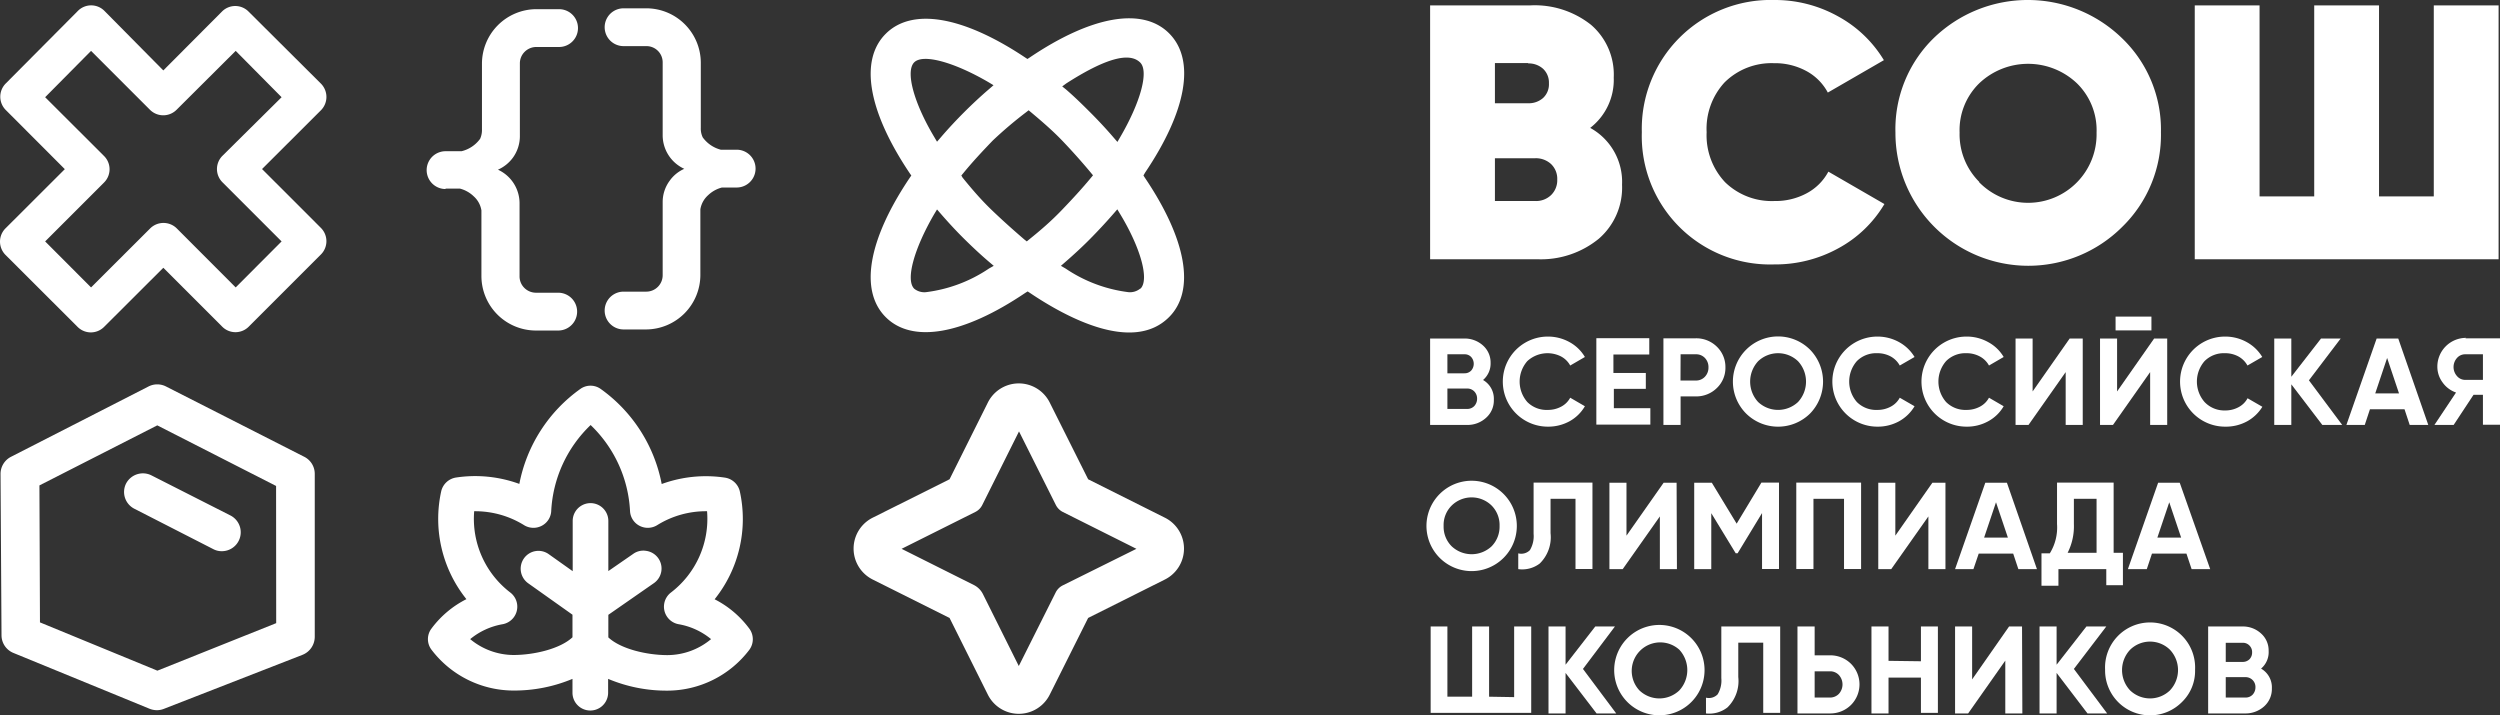
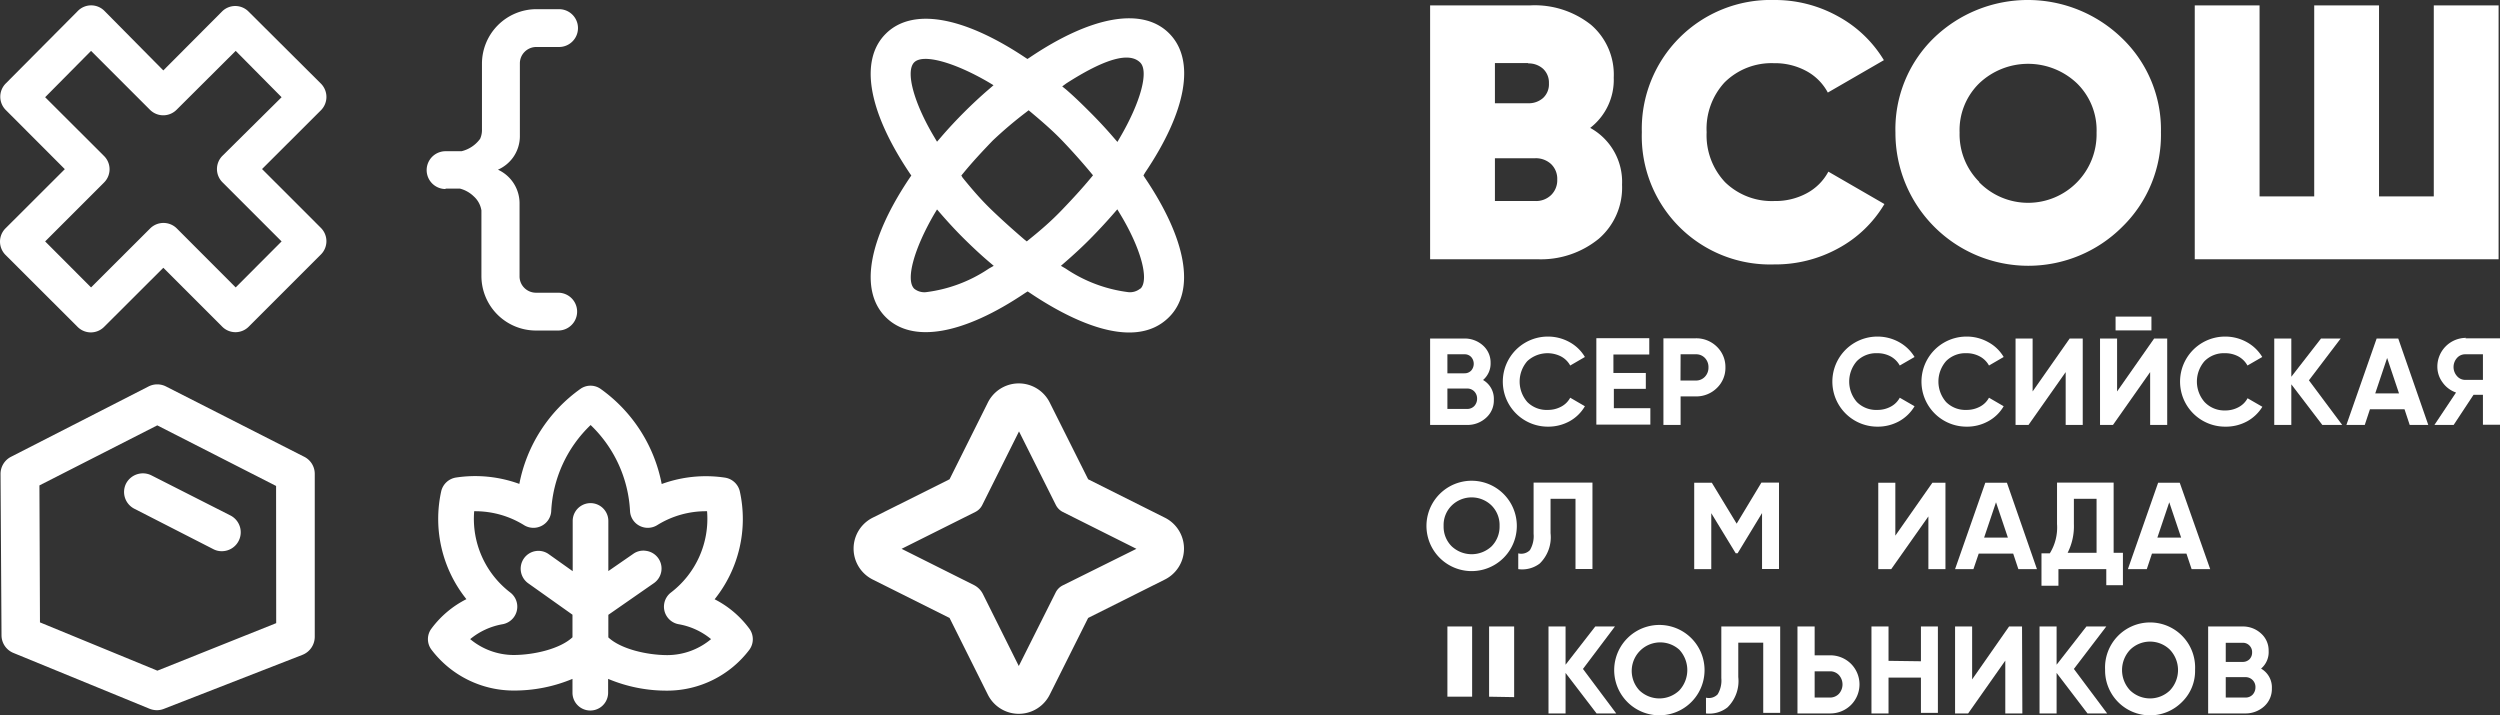
<svg xmlns="http://www.w3.org/2000/svg" viewBox="0 0 231.45 66.21">
  <rect x="0" y="0" width="231.45" height="66.21" fill="#333333" stroke="none" />
  <defs>
    <style>.cls-1{fill:#fff;}</style>
  </defs>
  <g id="Слой_2" data-name="Слой 2">
    <g id="Слой_1-2" data-name="Слой 1">
      <path class="cls-1" d="M137.3,35.18a2,2,0,0,1,1,1.83,2.14,2.14,0,0,1-.72,1.67,2.53,2.53,0,0,1-1.78.66h-3.4v-8h3.16a2.52,2.52,0,0,1,1.73.64,2.11,2.11,0,0,1,.71,1.62A2,2,0,0,1,137.3,35.18Zm-1.69-2.38H134v1.76h1.58a.83.83,0,0,0,.62-.25.95.95,0,0,0,0-1.26A.81.81,0,0,0,135.61,32.8ZM134,37.86h1.82a.9.9,0,0,0,.67-.27,1,1,0,0,0,.26-.68.94.94,0,0,0-.26-.67.9.9,0,0,0-.67-.27H134Z" />
      <path class="cls-1" d="M143.3,39.5a4.17,4.17,0,1,1,0-8.34,4.11,4.11,0,0,1,2,.51,3.72,3.72,0,0,1,1.43,1.38l-1.36.79a2.08,2.08,0,0,0-.85-.84,2.76,2.76,0,0,0-3.12.43,2.88,2.88,0,0,0,0,3.79,2.52,2.52,0,0,0,1.89.73,2.58,2.58,0,0,0,1.24-.3,2,2,0,0,0,.84-.83l1.36.79A3.72,3.72,0,0,1,145.31,39,4.11,4.11,0,0,1,143.3,39.5Z" />
      <path class="cls-1" d="M149.41,36v1.79h3.38v1.52h-5v-8h4.9v1.51h-3.32v1.71h3V36Z" />
      <path class="cls-1" d="M154,31.32h3a2.71,2.71,0,0,1,1.95.78,2.61,2.61,0,0,1,.79,1.91,2.58,2.58,0,0,1-.79,1.91,2.71,2.71,0,0,1-1.95.78h-1.41v2.64H154Zm1.58,3.91H157a1.12,1.12,0,0,0,.84-.35,1.22,1.22,0,0,0,.33-.87,1.21,1.21,0,0,0-.33-.87,1.11,1.11,0,0,0-.84-.34h-1.41Z" />
-       <path class="cls-1" d="M167.57,38.29a4.21,4.21,0,0,1-5.91,0,4.18,4.18,0,0,1,5.91-5.92,4.23,4.23,0,0,1,0,5.92Zm-4.8-1.07a2.7,2.7,0,0,0,3.69,0,2.78,2.78,0,0,0,0-3.78,2.67,2.67,0,0,0-3.69,0,2.78,2.78,0,0,0,0,3.78Z" />
      <path class="cls-1" d="M173.81,39.5a4.17,4.17,0,1,1,0-8.34,4.11,4.11,0,0,1,2,.51,3.82,3.82,0,0,1,1.44,1.38l-1.37.79a2.12,2.12,0,0,0-.84-.84,2.56,2.56,0,0,0-1.24-.3,2.52,2.52,0,0,0-1.89.73,2.88,2.88,0,0,0,0,3.79,2.52,2.52,0,0,0,1.89.73,2.56,2.56,0,0,0,1.24-.3,2,2,0,0,0,.84-.83l1.37.79A3.82,3.82,0,0,1,175.82,39,4.11,4.11,0,0,1,173.81,39.5Z" />
      <path class="cls-1" d="M182.06,39.5a4.17,4.17,0,1,1,0-8.34,4.06,4.06,0,0,1,2,.51,3.68,3.68,0,0,1,1.44,1.38l-1.36.79a2.08,2.08,0,0,0-.85-.84,2.56,2.56,0,0,0-1.24-.3,2.52,2.52,0,0,0-1.88.73,2.88,2.88,0,0,0,0,3.79,2.52,2.52,0,0,0,1.88.73,2.6,2.6,0,0,0,1.25-.3,2,2,0,0,0,.84-.83l1.36.79A3.68,3.68,0,0,1,184.07,39,4.06,4.06,0,0,1,182.06,39.5Z" />
      <path class="cls-1" d="M192.82,39.34h-1.58V34.45l-3.44,4.89h-1.2v-8h1.58v4.9l3.43-4.9h1.21Z" />
      <path class="cls-1" d="M200.64,39.34h-1.58V34.45l-3.44,4.89h-1.2v-8H196v4.9l3.43-4.9h1.21Zm-1.46-8.75h-3.32V29.31h3.32Z" />
      <path class="cls-1" d="M206,39.5a4.17,4.17,0,1,1,0-8.34,4.11,4.11,0,0,1,2,.51,3.82,3.82,0,0,1,1.44,1.38l-1.37.79a2.12,2.12,0,0,0-.84-.84,2.56,2.56,0,0,0-1.24-.3,2.52,2.52,0,0,0-1.89.73,2.88,2.88,0,0,0,0,3.79A2.52,2.52,0,0,0,206,38a2.56,2.56,0,0,0,1.24-.3,2,2,0,0,0,.84-.83l1.37.79A3.82,3.82,0,0,1,208.05,39,4.11,4.11,0,0,1,206,39.5Z" />
      <path class="cls-1" d="M213.76,35.21l3.08,4.13H215l-2.87-3.76v3.76h-1.58v-8h1.58v3.54l2.75-3.54h1.82Z" />
      <path class="cls-1" d="M224.81,39.34h-1.72l-.48-1.45h-3.2l-.48,1.45h-1.7l2.8-8h2ZM221,33.14l-1.1,3.28h2.2Z" />
      <path class="cls-1" d="M228.24,31.32h3.21v8h-1.58V36.55H229l-1.84,2.79h-1.78l2-3a2.53,2.53,0,0,1-1.25-.94,2.43,2.43,0,0,1-.48-1.46,2.66,2.66,0,0,1,2.67-2.66Zm0,3.85h1.63V32.8h-1.63a1,1,0,0,0-.77.34,1.26,1.26,0,0,0,0,1.68A1,1,0,0,0,228.24,35.17Z" />
      <path class="cls-1" d="M139.2,51.65a4.18,4.18,0,0,1-5.91-5.92,4.18,4.18,0,0,1,5.91,5.92Zm-4.8-1.07a2.7,2.7,0,0,0,3.69,0,2.59,2.59,0,0,0,.74-1.89,2.56,2.56,0,0,0-.74-1.89,2.64,2.64,0,0,0-3.69,0,2.53,2.53,0,0,0-.75,1.89A2.56,2.56,0,0,0,134.4,50.58Z" />
      <path class="cls-1" d="M140.56,52.69V51.23a1.12,1.12,0,0,0,1.08-.3,2.52,2.52,0,0,0,.34-1.51V44.68h5.45v8h-1.57v-6.5h-2.31v3.18a3.4,3.4,0,0,1-1,2.81A2.68,2.68,0,0,1,140.56,52.69Z" />
-       <path class="cls-1" d="M155.25,52.69h-1.58V47.81l-3.44,4.88H149v-8h1.58v4.9l3.44-4.9h1.2Z" />
      <path class="cls-1" d="M163.07,44.68h1.63v8h-1.57V47.5l-2.26,3.72h-.18l-2.26-3.71v5.18h-1.58v-8h1.63l2.3,3.79Z" />
-       <path class="cls-1" d="M166.3,44.68h6v8h-1.58v-6.5h-2.83v6.5H166.3Z" />
      <path class="cls-1" d="M180.11,52.69h-1.58V47.81l-3.44,4.88h-1.2v-8h1.58v4.9l3.43-4.9h1.21Z" />
      <path class="cls-1" d="M188.58,52.69h-1.72l-.48-1.44h-3.19l-.49,1.44H181l2.8-8h2Zm-3.79-6.19-1.1,3.27h2.2Z" />
      <path class="cls-1" d="M195.68,44.68v6.5h.86v3H195V52.69h-4.43v1.54H189v-3h.77a4.53,4.53,0,0,0,.67-2.71V44.68Zm-4.26,6.5h2.68v-5H192v2.33A5.43,5.43,0,0,1,191.42,51.18Z" />
      <path class="cls-1" d="M204.62,52.69H202.9l-.48-1.44h-3.19l-.48,1.44H197l2.8-8h2Zm-3.79-6.19-1.1,3.27h2.2Z" />
-       <path class="cls-1" d="M140.18,64.54V58h1.58v8h-9.31V58H134v6.5h2.29V58h1.57v6.5Z" />
+       <path class="cls-1" d="M140.18,64.54V58h1.58h-9.31V58H134v6.5h2.29V58h1.57v6.5Z" />
      <path class="cls-1" d="M146.55,61.93l3.08,4.12h-1.82l-2.87-3.75v3.75h-1.58V58h1.58v3.54L147.69,58h1.82Z" />
      <path class="cls-1" d="M156.58,65a4.18,4.18,0,0,1-5.91-5.92A4.18,4.18,0,0,1,156.58,65Zm-4.8-1.08a2.67,2.67,0,0,0,3.69,0,2.77,2.77,0,0,0,0-3.77,2.64,2.64,0,0,0-3.69,3.77Z" />
      <path class="cls-1" d="M157.94,66.05V64.59a1.12,1.12,0,0,0,1.08-.31,2.46,2.46,0,0,0,.34-1.5V58h5.45v8h-1.57v-6.5h-2.31v3.18a3.41,3.41,0,0,1-1,2.81A2.72,2.72,0,0,1,157.94,66.05Z" />
      <path class="cls-1" d="M168,60.67h1.41a2.71,2.71,0,0,1,1.95.78,2.7,2.7,0,0,1,0,3.82,2.71,2.71,0,0,1-1.95.78h-3V58H168Zm0,3.91h1.41a1.13,1.13,0,0,0,.84-.35,1.3,1.3,0,0,0,0-1.73,1.1,1.1,0,0,0-.84-.35H168Z" />
      <path class="cls-1" d="M177.84,61.22V58h1.57v8h-1.57V62.73h-3v3.32h-1.58V58h1.58v3.18Z" />
      <path class="cls-1" d="M187.23,66.05h-1.58V61.16l-3.44,4.89H181V58h1.58v4.9L186,58h1.2Z" />
      <path class="cls-1" d="M192,61.93l3.08,4.12h-1.82l-2.86-3.75v3.75h-1.58V58h1.58v3.54L193.16,58H195Z" />
      <path class="cls-1" d="M202,65a4.16,4.16,0,0,1-7.11-3,4.17,4.17,0,1,1,8.33,0A4,4,0,0,1,202,65Zm-4.79-1.08a2.66,2.66,0,0,0,3.68,0,2.74,2.74,0,0,0,0-3.77,2.63,2.63,0,0,0-3.68,0,2.74,2.74,0,0,0,0,3.77Z" />
      <path class="cls-1" d="M209.33,61.9a2,2,0,0,1,1,1.83,2.16,2.16,0,0,1-.72,1.67,2.57,2.57,0,0,1-1.78.65h-3.4V58h3.16a2.47,2.47,0,0,1,1.73.64,2.09,2.09,0,0,1,.71,1.61A2,2,0,0,1,209.33,61.9Zm-1.69-2.39h-1.58v1.77h1.58a.87.87,0,0,0,.62-.25.88.88,0,0,0,.24-.63.85.85,0,0,0-.24-.63A.82.82,0,0,0,207.64,59.51Zm-1.58,5.07h1.82a.9.9,0,0,0,.67-.27,1,1,0,0,0,.26-.69.91.91,0,0,0-.93-.93h-1.82Z" />
      <path class="cls-1" d="M147.22,11.84a5.7,5.7,0,0,1,2.95,5.26,6.26,6.26,0,0,1-2.15,5A8.47,8.47,0,0,1,142.29,24H132.4V.5h9.25a8.38,8.38,0,0,1,5.65,1.8,6.07,6.07,0,0,1,2.1,4.88A5.62,5.62,0,0,1,147.22,11.84Zm-5.74-6H138.4V9.56h3.08a2,2,0,0,0,1.38-.49,1.73,1.73,0,0,0,.54-1.36,1.75,1.75,0,0,0-.54-1.34A2,2,0,0,0,141.48,5.87ZM138.4,18.61h3.72a2,2,0,0,0,1.48-.55,1.91,1.91,0,0,0,.57-1.43,1.89,1.89,0,0,0-.57-1.44,2.07,2.07,0,0,0-1.48-.54H138.4Z" />
      <path class="cls-1" d="M164.25,24.48A11.88,11.88,0,0,1,152,12.24,11.93,11.93,0,0,1,164.25,0a12,12,0,0,1,5.91,1.51,11.22,11.22,0,0,1,4.25,4.06l-5.19,3a4.85,4.85,0,0,0-2-2,6.1,6.1,0,0,0-3-.72,6.17,6.17,0,0,0-4.56,1.78A6.33,6.33,0,0,0,158,12.24a6.33,6.33,0,0,0,1.71,4.63,6.18,6.18,0,0,0,4.56,1.74,6.1,6.1,0,0,0,3-.72,4.85,4.85,0,0,0,2-2l5.19,3A11.09,11.09,0,0,1,170.17,23,12.08,12.08,0,0,1,164.25,24.48Z" />
      <path class="cls-1" d="M196.48,21a12.3,12.3,0,0,1-21-8.72A11.77,11.77,0,0,1,179,3.55a12.52,12.52,0,0,1,17.47,0,11.72,11.72,0,0,1,3.59,8.69A11.88,11.88,0,0,1,196.48,21Zm-13.25-4.13a6.34,6.34,0,0,0,10.87-4.59,6.06,6.06,0,0,0-1.81-4.56,6.57,6.57,0,0,0-9.06,0,6.06,6.06,0,0,0-1.81,4.56A6.22,6.22,0,0,0,183.23,16.83Z" />
      <path class="cls-1" d="M225.32,18.18V.5h6V24H203.19V.5h6V18.18h5.06V.5h6V18.18Z" />
      <path class="cls-1" d="M29.72,7.75,23,1.06a1.73,1.73,0,0,0-2.44,0L15.12,6.52,9.66,1A1.73,1.73,0,0,0,7.22,1L.53,7.73a1.74,1.74,0,0,0,0,2.45L6,15.66.53,21.12A1.74,1.74,0,0,0,0,22.35a1.76,1.76,0,0,0,.49,1.23h0l6.7,6.69a1.73,1.73,0,0,0,2.44,0l5.49-5.48,5.46,5.46a1.73,1.73,0,0,0,2.44,0l6.7-6.7a1.74,1.74,0,0,0,0-2.44l-5.46-5.46,5.47-5.46A1.75,1.75,0,0,0,29.72,7.75Zm-9.13,6.68a1.73,1.73,0,0,0,0,2.44l5.48,5.48-4.25,4.26-5.46-5.47a1.75,1.75,0,0,0-2.45,0L8.43,26.61,4.18,22.35l5.46-5.46a1.73,1.73,0,0,0,0-2.44L4.18,9,8.43,4.71l5.46,5.46a1.74,1.74,0,0,0,2.45,0l5.48-5.46L26.07,9Z" />
      <path class="cls-1" d="M84.37,16.25l-.14.2C80.36,22.2,79.55,26.91,82,29.36S89.17,31,94.93,27.11l.21-.13.2.13c3.38,2.28,9.54,5.6,12.89,2.25,2.45-2.45,1.64-7.16-2.24-12.91l-.13-.2L106,16c3.88-5.75,4.69-10.45,2.24-12.91s-7.17-1.64-12.92,2.24l-.2.13-.2-.13C89.16,1.49,84.45.68,82,3.13s-1.64,7.16,2.23,12.92Zm7.19,8.61a13.35,13.35,0,0,1-5.84,2.19,1.5,1.5,0,0,1-1.08-.32h0c-.83-.82,0-3.73,1.85-6.91l.26-.43.33.38c.72.83,1.45,1.62,2.18,2.34s1.5,1.45,2.35,2.17l.39.33Zm14,1.86a1.5,1.5,0,0,1-1.08.33,13.32,13.32,0,0,1-5.83-2.19l-.43-.25.38-.33c.83-.72,1.62-1.45,2.34-2.18s1.45-1.51,2.17-2.34l.33-.38.26.43C105.63,23,106.41,25.9,105.59,26.72Zm-6.84-19c3.59-2.3,5.83-2.93,6.84-1.93h0c.83.83,0,3.74-1.86,6.92l-.25.43-.33-.38c-.72-.84-1.46-1.63-2.18-2.35S99.52,9,98.7,8.29L98.34,8ZM95,10.39l.23-.18.23.19c1,.84,2,1.7,2.89,2.63S100.17,15,101,16l.19.23-.19.23c-.87,1.05-1.75,2-2.71,3s-1.93,1.84-3,2.7l-.23.19-.24-.19c-1-.86-2-1.75-3-2.71s-1.83-1.93-2.7-3L89,16.25l.19-.23c.87-1.06,1.75-2,2.71-3A37.4,37.4,0,0,1,95,10.39ZM84.64,5.77h0c.83-.82,3.73,0,6.91,1.86l.43.26-.38.33c-.83.71-1.62,1.45-2.34,2.17s-1.46,1.51-2.18,2.35l-.33.38-.26-.44C84.59,9.5,83.81,6.6,84.64,5.77Z" />
      <path class="cls-1" d="M107.85,47.93l-7.11-3.56-3.56-7.11a3.2,3.2,0,0,0-5.72,0l-3.55,7.11-7.12,3.56a3.2,3.2,0,0,0,0,5.72l7.12,3.56,3.55,7.11a3.2,3.2,0,0,0,5.72,0l3.56-7.11,7.11-3.56a3.2,3.2,0,0,0,0-5.72ZM98.38,54.2a1.47,1.47,0,0,0-.64.64l-3.42,6.82L91,55a1.9,1.9,0,0,0-.84-.84l-6.69-3.35,6.82-3.41a1.44,1.44,0,0,0,.64-.63l3.41-6.83,3.41,6.81a1.46,1.46,0,0,0,.65.65l6.81,3.41Z" />
      <path class="cls-1" d="M66.16,55.48a11.88,11.88,0,0,0,2.33-10,1.67,1.67,0,0,0-1.37-1.26,11.91,11.91,0,0,0-5.86.59A14.06,14.06,0,0,0,55.6,36a1.62,1.62,0,0,0-1.86,0,14.06,14.06,0,0,0-5.66,8.8,11.91,11.91,0,0,0-5.86-.59,1.67,1.67,0,0,0-1.37,1.26,11.88,11.88,0,0,0,2.33,10,9.16,9.16,0,0,0-3.24,2.73,1.62,1.62,0,0,0,0,1.94,9.55,9.55,0,0,0,7.61,3.79A13.94,13.94,0,0,0,53,62.85v1.28a1.65,1.65,0,0,0,3.3,0V62.85a13.94,13.94,0,0,0,5.47,1.09,9.55,9.55,0,0,0,7.61-3.79,1.65,1.65,0,0,0,0-1.94A9.16,9.16,0,0,0,66.16,55.48Zm-4.37,5.17c-1.91,0-4.33-.57-5.47-1.64V56.92L60.52,54a1.65,1.65,0,0,0-.69-3,1.61,1.61,0,0,0-1.21.28l-2.3,1.59V48.23a1.65,1.65,0,0,0-3.3,0v4.65l-2.21-1.57a1.64,1.64,0,0,0-2.3.38A1.66,1.66,0,0,0,48.9,54L53,56.91V59c-1.14,1.07-3.56,1.64-5.47,1.64a6.32,6.32,0,0,1-4-1.47,6.45,6.45,0,0,1,3-1.38,1.65,1.65,0,0,0,.72-2.93,8.59,8.59,0,0,1-3.35-7.53,8.58,8.58,0,0,1,4.62,1.29,1.65,1.65,0,0,0,1.61.07,1.63,1.63,0,0,0,.9-1.34,11.86,11.86,0,0,1,3.65-8,11.86,11.86,0,0,1,3.65,8,1.63,1.63,0,0,0,.9,1.34,1.65,1.65,0,0,0,1.61-.07,8.53,8.53,0,0,1,4.62-1.29,8.59,8.59,0,0,1-3.35,7.53,1.65,1.65,0,0,0,.72,2.93,6.45,6.45,0,0,1,3,1.38A6.32,6.32,0,0,1,61.79,60.65Z" />
      <path class="cls-1" d="M28.13,42.27,15.37,35.78a1.78,1.78,0,0,0-1.62,0L1,42.3a1.78,1.78,0,0,0-.95,1.58L.14,58.81a1.77,1.77,0,0,0,1.08,1.63l12.61,5.17a1.86,1.86,0,0,0,.7.14,1.76,1.76,0,0,0,.63-.12l12.83-5a1.8,1.8,0,0,0,1.15-1.67V43.87A1.77,1.77,0,0,0,28.13,42.27ZM25.57,57.69l-11,4.4L3.7,57.62,3.65,44.94l10.91-5.56,11,5.61Z" />
      <path class="cls-1" d="M11.68,44.75a1.74,1.74,0,0,0,.76,2.35l7.29,3.73a1.66,1.66,0,0,0,.8.2,1.75,1.75,0,0,0,.8-3.31L14,44A1.76,1.76,0,0,0,11.68,44.75Z" />
      <path class="cls-1" d="M41.25,17.46h1.33a2.88,2.88,0,0,1,1.27.71,2.22,2.22,0,0,1,.72,1.31v6.07a5.05,5.05,0,0,0,5,5.05h1.76v0h.35a1.75,1.75,0,1,0,0-3.5H49.62a1.53,1.53,0,0,1-1.08-.45,1.5,1.5,0,0,1-.44-1.07V18.83a3.42,3.42,0,0,0-2-3.12,3.44,3.44,0,0,0,1.39-1.12,3.4,3.4,0,0,0,.64-2V5.87a1.5,1.5,0,0,1,.44-1.07,1.53,1.53,0,0,1,1.08-.45h1.76v0h.35a1.75,1.75,0,0,0,0-3.5H49.62a5.05,5.05,0,0,0-5,5.05v6.07a2,2,0,0,1-.17.88A3,3,0,0,1,42.73,14H41.25a1.75,1.75,0,0,0,0,3.5Z" />
-       <path class="cls-1" d="M68.2,13.86H66.73a3,3,0,0,1-1.67-1.14,1.87,1.87,0,0,1-.18-.89V5.77a5.05,5.05,0,0,0-5-5H57.73a1.75,1.75,0,1,0,0,3.5h.34v0h1.77a1.5,1.5,0,0,1,1.51,1.52v6.72a3.42,3.42,0,0,0,2,3.12A3.27,3.27,0,0,0,62,16.73a3.32,3.32,0,0,0-.65,2v6.72A1.52,1.52,0,0,1,59.84,27H57.73a1.75,1.75,0,0,0,0,3.5h.34v0h1.77a5.05,5.05,0,0,0,5-5.05V19.38a2.22,2.22,0,0,1,.72-1.31,2.87,2.87,0,0,1,1.28-.71H68.2a1.75,1.75,0,0,0,0-3.5Z" />
    </g>
  </g>
</svg>